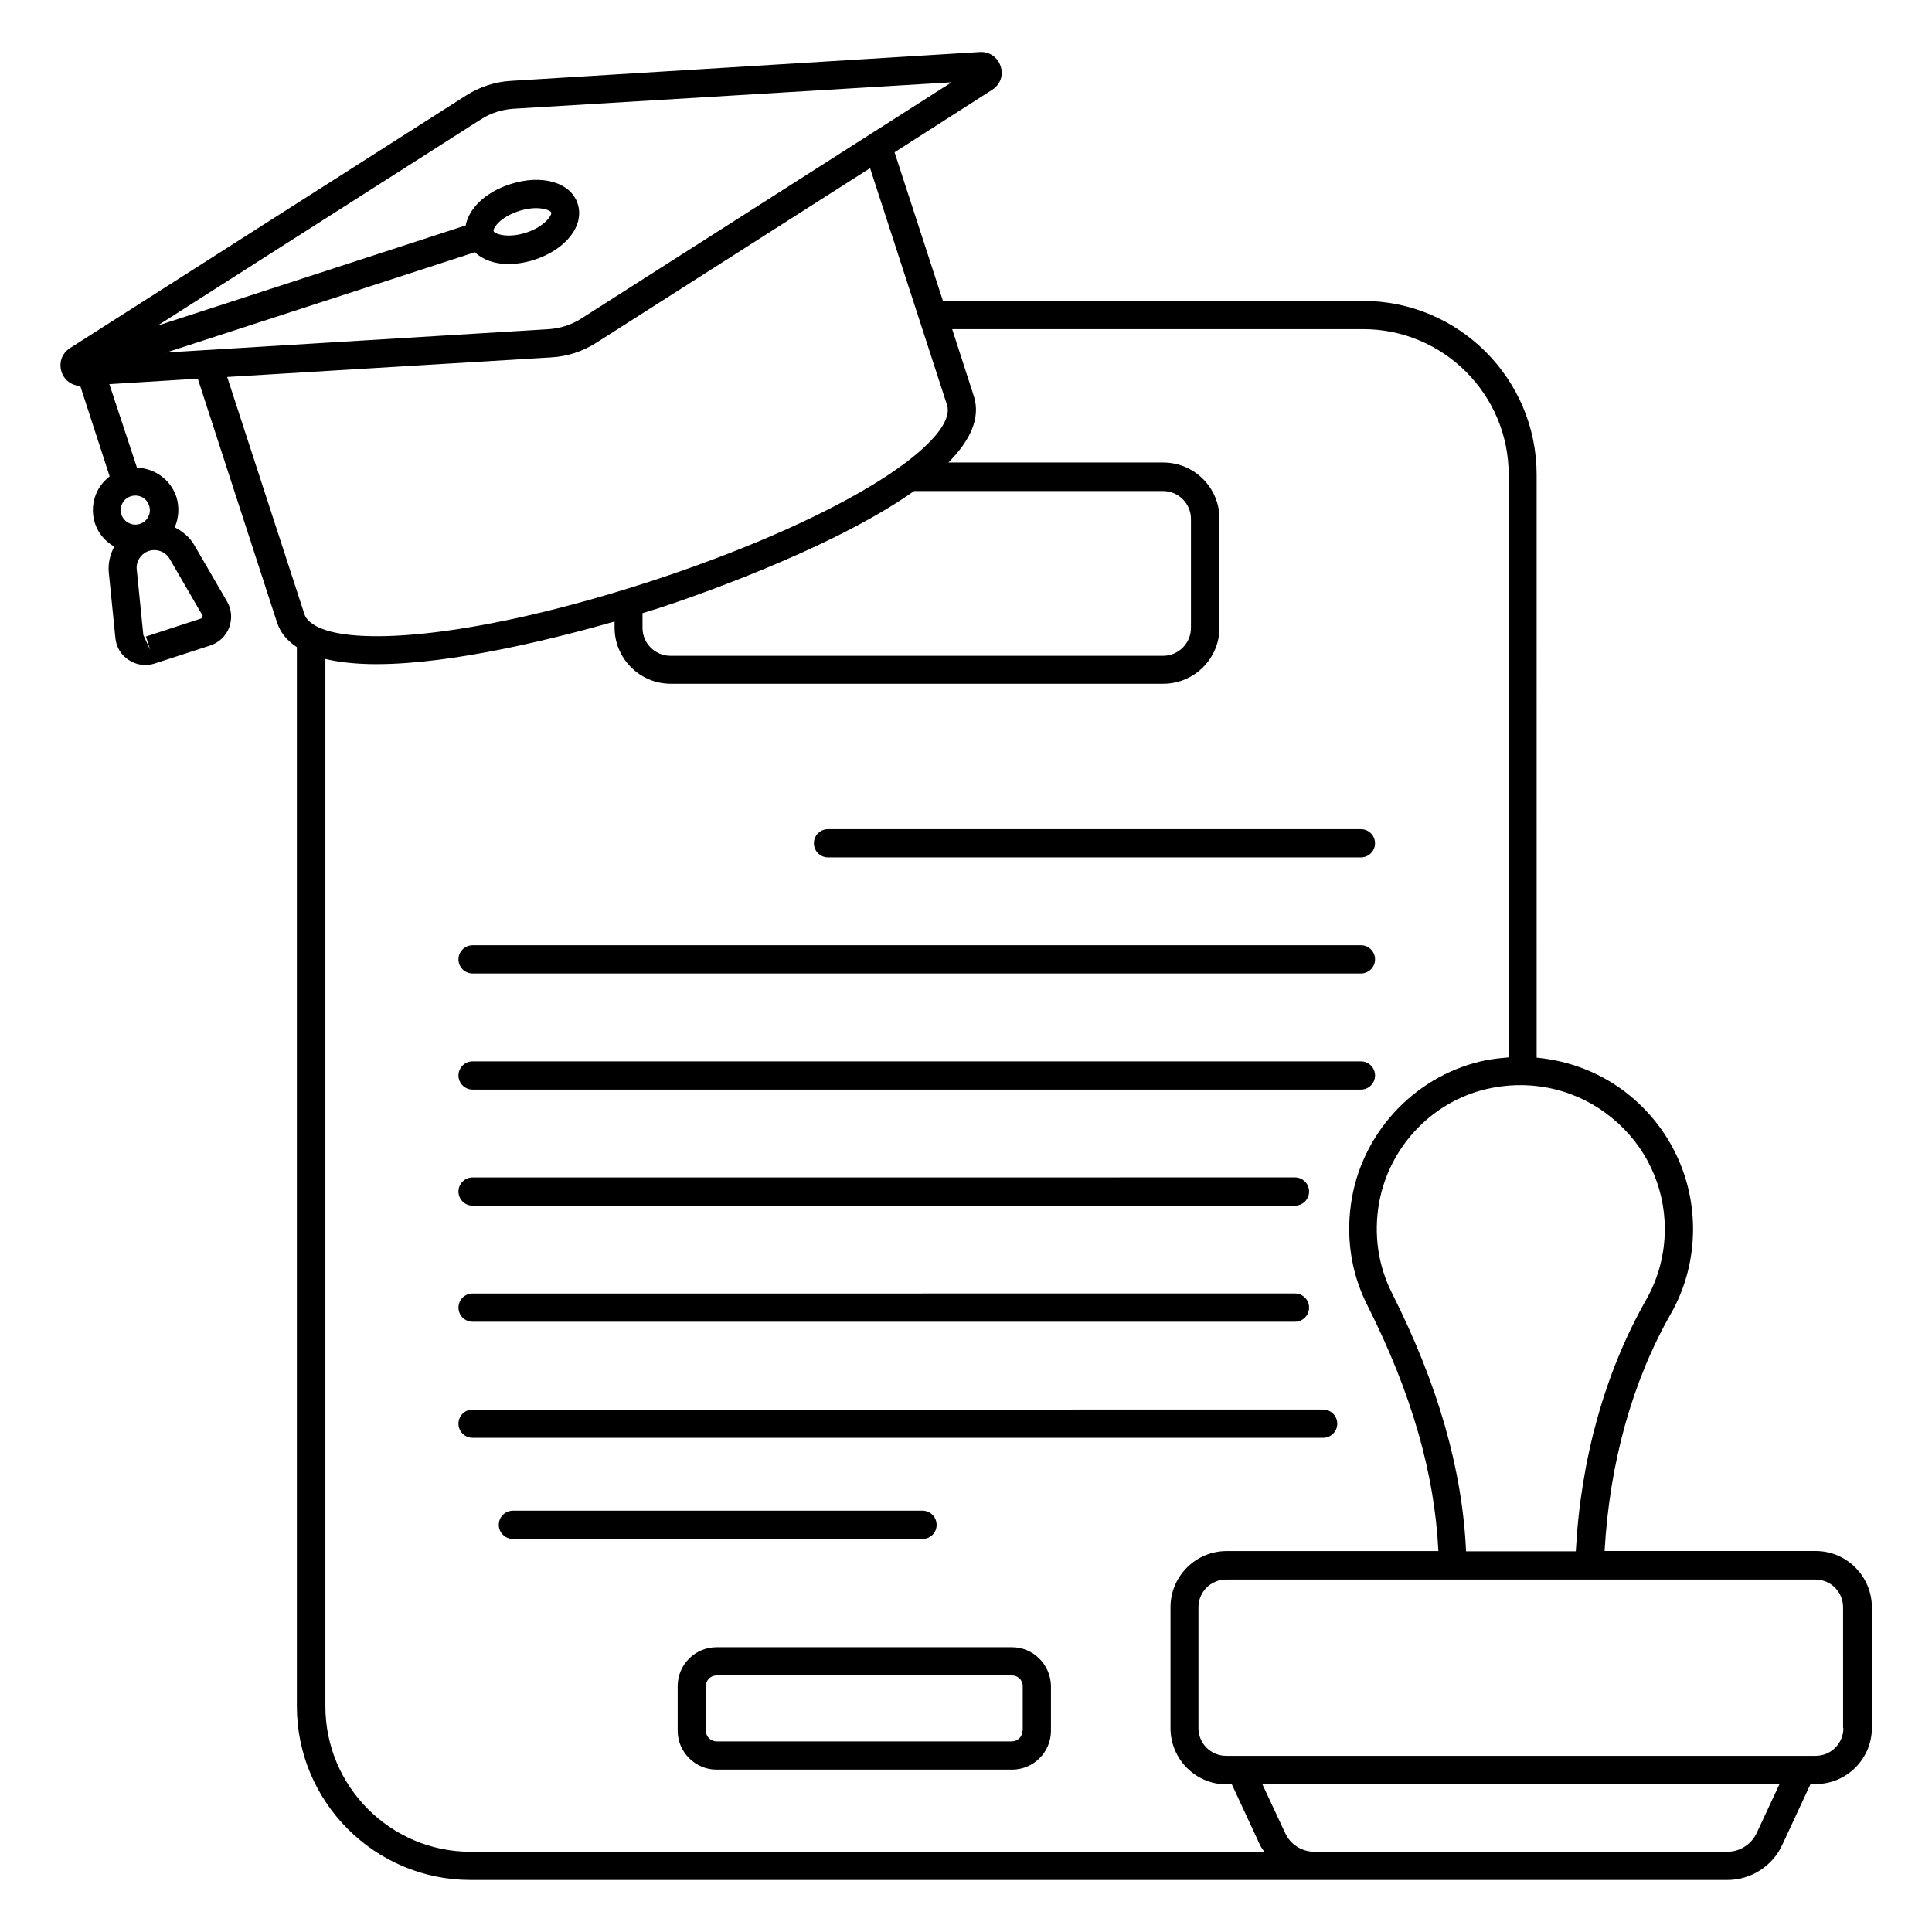
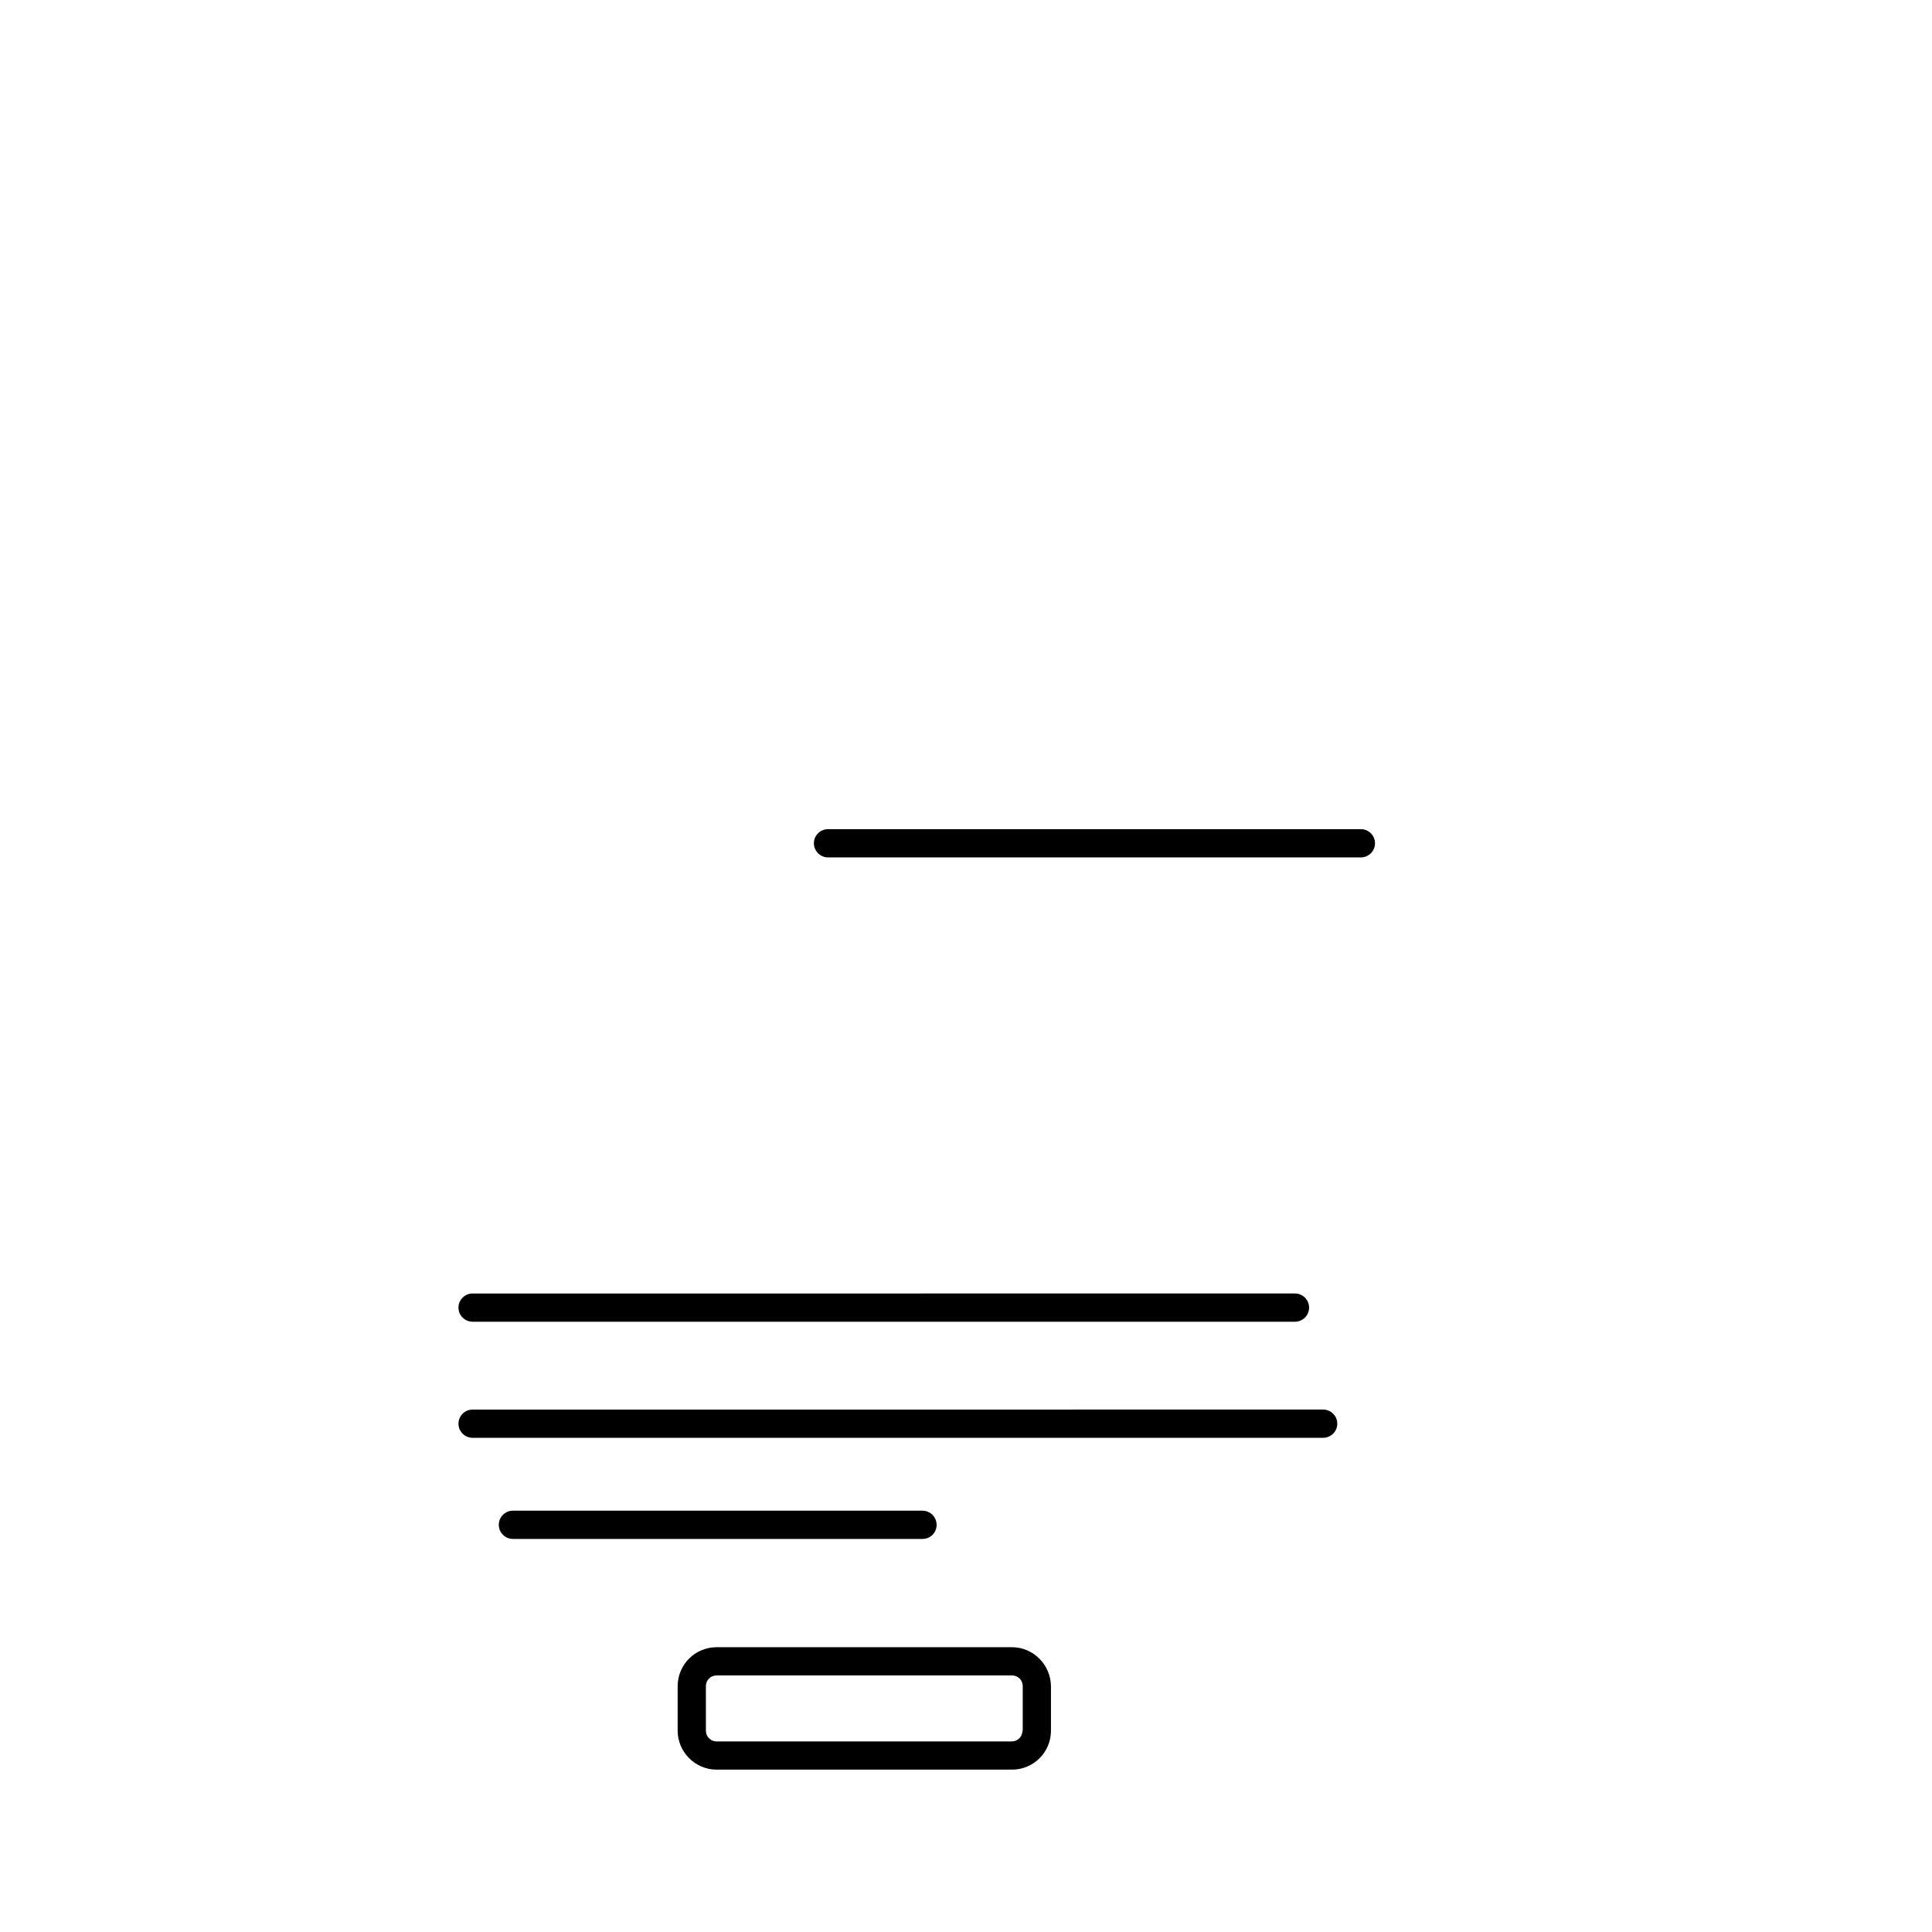
<svg xmlns="http://www.w3.org/2000/svg" fill="#000000" width="800px" height="800px" version="1.1" viewBox="144 144 512 512">
  <g>
    <path d="m269.24 494.27h217.94c2.062 0 3.742-1.68 3.742-3.742s-1.68-3.742-3.742-3.742l-217.94 0.004c-2.062 0-3.742 1.68-3.742 3.742 0 2.059 1.68 3.738 3.742 3.738z" />
-     <path d="m269.24 401.98h235.42c2.062 0 3.742-1.68 3.742-3.742s-1.68-3.742-3.742-3.742l-235.42 0.004c-2.062 0-3.742 1.68-3.742 3.742 0 2.059 1.68 3.738 3.742 3.738z" />
    <path d="m498.39 521.29c0-2.062-1.68-3.742-3.742-3.742l-225.41 0.004c-2.062 0-3.742 1.68-3.742 3.742s1.68 3.742 3.742 3.742l225.41-0.004c2.062 0 3.742-1.68 3.742-3.742z" />
    <path d="m363.43 371.22h141.22c2.062 0 3.742-1.68 3.742-3.742s-1.68-3.742-3.742-3.742h-141.22c-2.062 0-3.742 1.68-3.742 3.742 0.004 2.062 1.684 3.742 3.742 3.742z" />
    <path d="m392.21 548.09c0-2.062-1.68-3.742-3.742-3.742h-108.54c-2.062 0-3.742 1.68-3.742 3.742s1.68 3.742 3.742 3.742h108.55c2.137-0.004 3.738-1.684 3.738-3.742z" />
-     <path d="m269.24 463.51h217.94c2.062 0 3.742-1.68 3.742-3.742s-1.68-3.742-3.742-3.742l-217.94 0.004c-2.062 0-3.742 1.68-3.742 3.742 0 2.059 1.68 3.738 3.742 3.738z" />
-     <path d="m269.24 432.75h235.42c2.062 0 3.742-1.68 3.742-3.742s-1.68-3.742-3.742-3.742l-235.42 0.004c-2.062 0-3.742 1.68-3.742 3.742 0 2.059 1.68 3.738 3.742 3.738z" />
    <path d="m412.21 580.53h-78.316c-5.648 0-10.305 4.582-10.305 10.305v11.832c0 5.648 4.656 10.305 10.305 10.305h78.316c5.648 0 10.305-4.582 10.305-10.305v-11.832c-0.074-5.648-4.656-10.305-10.305-10.305zm2.75 22.137c0 1.527-1.223 2.824-2.824 2.824h-78.242c-1.527 0-2.824-1.223-2.824-2.824l-0.004-11.832c0-1.527 1.223-2.824 2.824-2.824h78.32c1.527 0 2.824 1.223 2.824 2.824v11.832z" />
-     <path d="m625.19 555.04h-55.953c1.297-23.129 7.25-44.809 17.559-62.898 3.894-6.793 5.879-14.578 5.879-22.441 0-13.664-6.031-26.488-16.641-35.266-7.098-5.879-15.801-9.312-24.809-10.152l-0.004-154.51c0-25.344-20.609-46.031-46.031-46.031l-111.3 0.004-12.824-39.391 25.879-16.566c2.137-1.375 3.055-3.894 2.215-6.258-0.762-2.367-2.977-3.894-5.496-3.742l-124.2 7.637c-4.273 0.23-8.398 1.602-11.984 3.894l-104.96 66.945c-2.137 1.375-2.977 3.894-2.215 6.258 0.688 2.215 2.672 3.664 4.961 3.742l7.789 23.969c-1.297 1.066-2.441 2.289-3.207 3.816-1.375 2.672-1.602 5.801-0.688 8.625 0.918 2.75 2.75 4.809 5.113 6.184-1.07 2.062-1.68 4.352-1.449 6.793l1.754 17.406c0.23 2.441 1.527 4.582 3.586 5.879 1.297 0.84 2.824 1.297 4.352 1.297 0.84 0 1.68-0.152 2.441-0.383l14.809-4.809c2.289-0.762 4.121-2.519 4.961-4.734 0.84-2.289 0.688-4.734-0.535-6.871l-8.777-15.113c-1.223-2.062-3.055-3.512-5.113-4.582 1.07-2.441 1.297-5.266 0.457-8.016-1.527-4.656-5.801-7.633-10.457-7.785l-7.32-22.137 23.434-1.449 20.992 64.578c0.918 2.824 2.75 4.887 5.266 6.566v280.68c0 25.344 20.609 46.031 46.031 46.031h333.12c6.184 0 11.91-3.664 14.504-9.312l7.481-16.105h1.375c8.168 0 14.887-6.641 14.887-14.887v-32.062c-0.078-8.168-6.719-14.809-14.887-14.809zm-40-85.344c0 6.566-1.68 13.055-4.961 18.777-10.914 19.238-17.328 42.215-18.625 66.641h-29.082c-0.992-21.68-7.406-44.121-19.617-68.395-3.742-7.406-4.887-15.648-3.434-23.969 2.75-15.266 14.734-27.559 29.922-30.457 11.375-2.215 22.977 0.688 31.754 7.938 8.926 7.254 14.043 18.016 14.043 29.465zm-313.66-294.12c2.519-1.602 5.418-2.519 8.398-2.75l116.26-7.019-98.242 62.672c-2.519 1.602-5.418 2.519-8.398 2.75l-101.45 6.18 81.754-26.566c2.062 1.984 5.191 3.129 8.855 3.129 2.215 0 4.582-0.383 6.945-1.145 8.398-2.75 13.281-9.082 11.449-14.809-1.832-5.727-9.543-7.938-17.938-5.191-6.566 2.137-10.914 6.414-11.754 10.914l-81.68 26.566zm3.281 29.695c-0.23-0.762 1.68-3.742 6.719-5.344 4.887-1.602 8.32-0.305 8.551 0.383s-1.754 3.742-6.641 5.344c-5.039 1.602-8.324 0.305-8.629-0.383zm-77.098 101.91-0.305 0.688-14.734 4.809 1.145 3.586-1.832-3.969-1.754-17.406c-0.23-2.137 1.145-4.199 3.207-4.887 0.457-0.152 0.918-0.23 1.449-0.23 1.602 0 3.207 0.84 4.047 2.289zm-14.199-29.16c0.688 1.984-0.457 4.199-2.441 4.809-1.984 0.688-4.199-0.457-4.887-2.441-0.305-0.992-0.23-2.062 0.23-2.977 0.457-0.918 1.297-1.602 2.289-1.91 2.062-0.609 4.199 0.457 4.809 2.519zm20.688-34.121 85.875-5.191c4.273-0.23 8.398-1.602 11.984-3.894l72.52-46.258 20.383 62.746c1.602 4.961-6.106 13.055-20.535 21.68-14.656 8.777-35.418 17.711-58.395 25.191-44.73 14.504-77.176 17.176-87.785 11.984-0.152-0.078-0.305-0.152-0.457-0.23-1.602-0.918-2.75-1.91-3.129-3.207zm110.07 62.594c1.832-0.535 3.129-0.992 3.969-1.223 6.336-2.062 45.344-15.113 68.016-31.145h65.953c4.047 0 7.406 3.281 7.406 7.406v28.855c0 4.047-3.281 7.406-7.406 7.406h-130.53c-4.047 0-7.406-3.281-7.406-7.406zm-84.043 289.69v-277.55c3.894 0.918 8.473 1.375 13.512 1.375 20.457 0 47.555-6.871 63.129-11.297v1.602c0 8.168 6.641 14.887 14.887 14.887h130.53c8.168 0 14.887-6.641 14.887-14.887v-28.855c0-8.168-6.641-14.887-14.887-14.887h-56.945c5.727-5.801 8.625-11.754 6.719-17.633l-5.727-17.711h108.93c21.223 0 38.551 17.25 38.551 38.551v154.43c-1.91 0.152-3.816 0.383-5.648 0.688-18.168 3.512-32.594 18.168-35.879 36.488-1.754 9.922-0.383 19.77 4.121 28.625 11.68 23.207 17.785 44.504 18.777 65.039h-56.105c-8.168 0-14.887 6.641-14.887 14.887v32.062c0 8.168 6.641 14.887 14.887 14.887h1.375l7.481 16.105c0.305 0.688 0.762 1.223 1.145 1.754l-210.38-0.004c-21.223 0-38.473-17.328-38.473-38.547zm379.31 33.586c-1.375 2.977-4.426 4.961-7.711 4.961h-109.54c-3.281 0-6.336-1.91-7.711-4.961l-6.031-12.902h137.02zm22.977-27.785c0 4.047-3.281 7.328-7.328 7.328h-156.26c-4.047 0-7.328-3.281-7.328-7.328v-32.062c0-4.047 3.281-7.328 7.328-7.328h156.18c4.047 0 7.328 3.281 7.328 7.328l0.004 32.062z" />
  </g>
</svg>